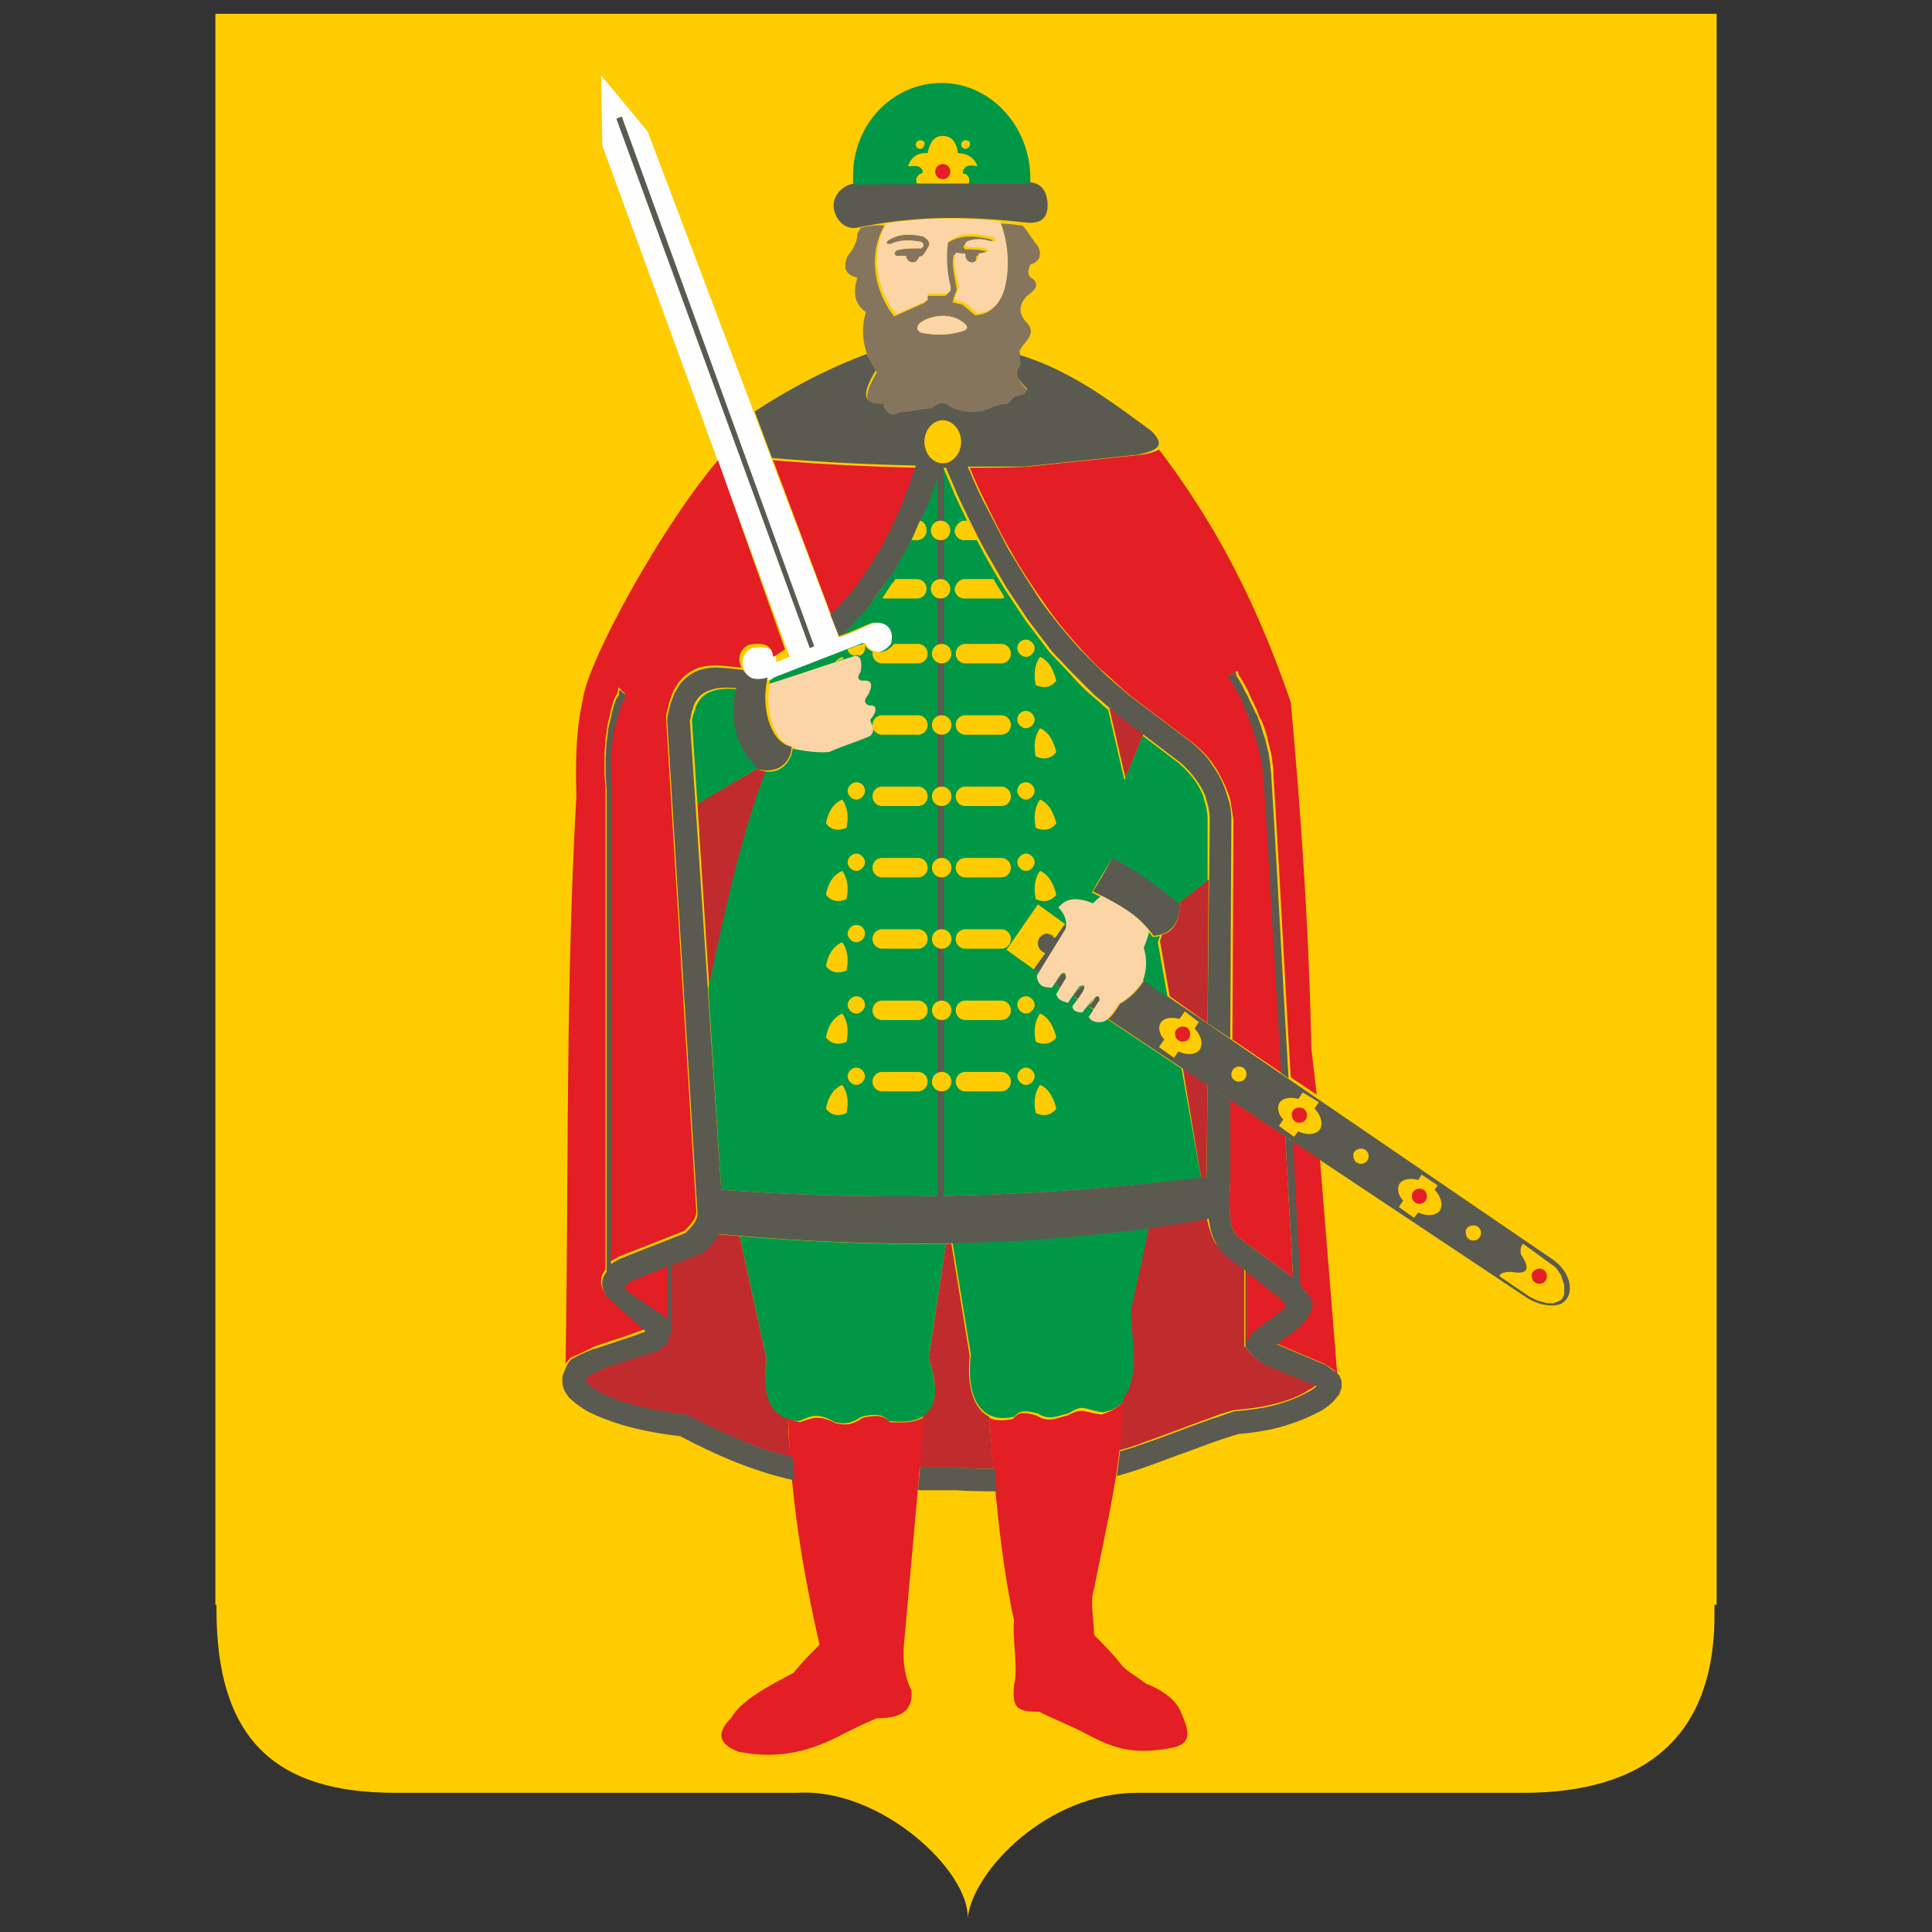
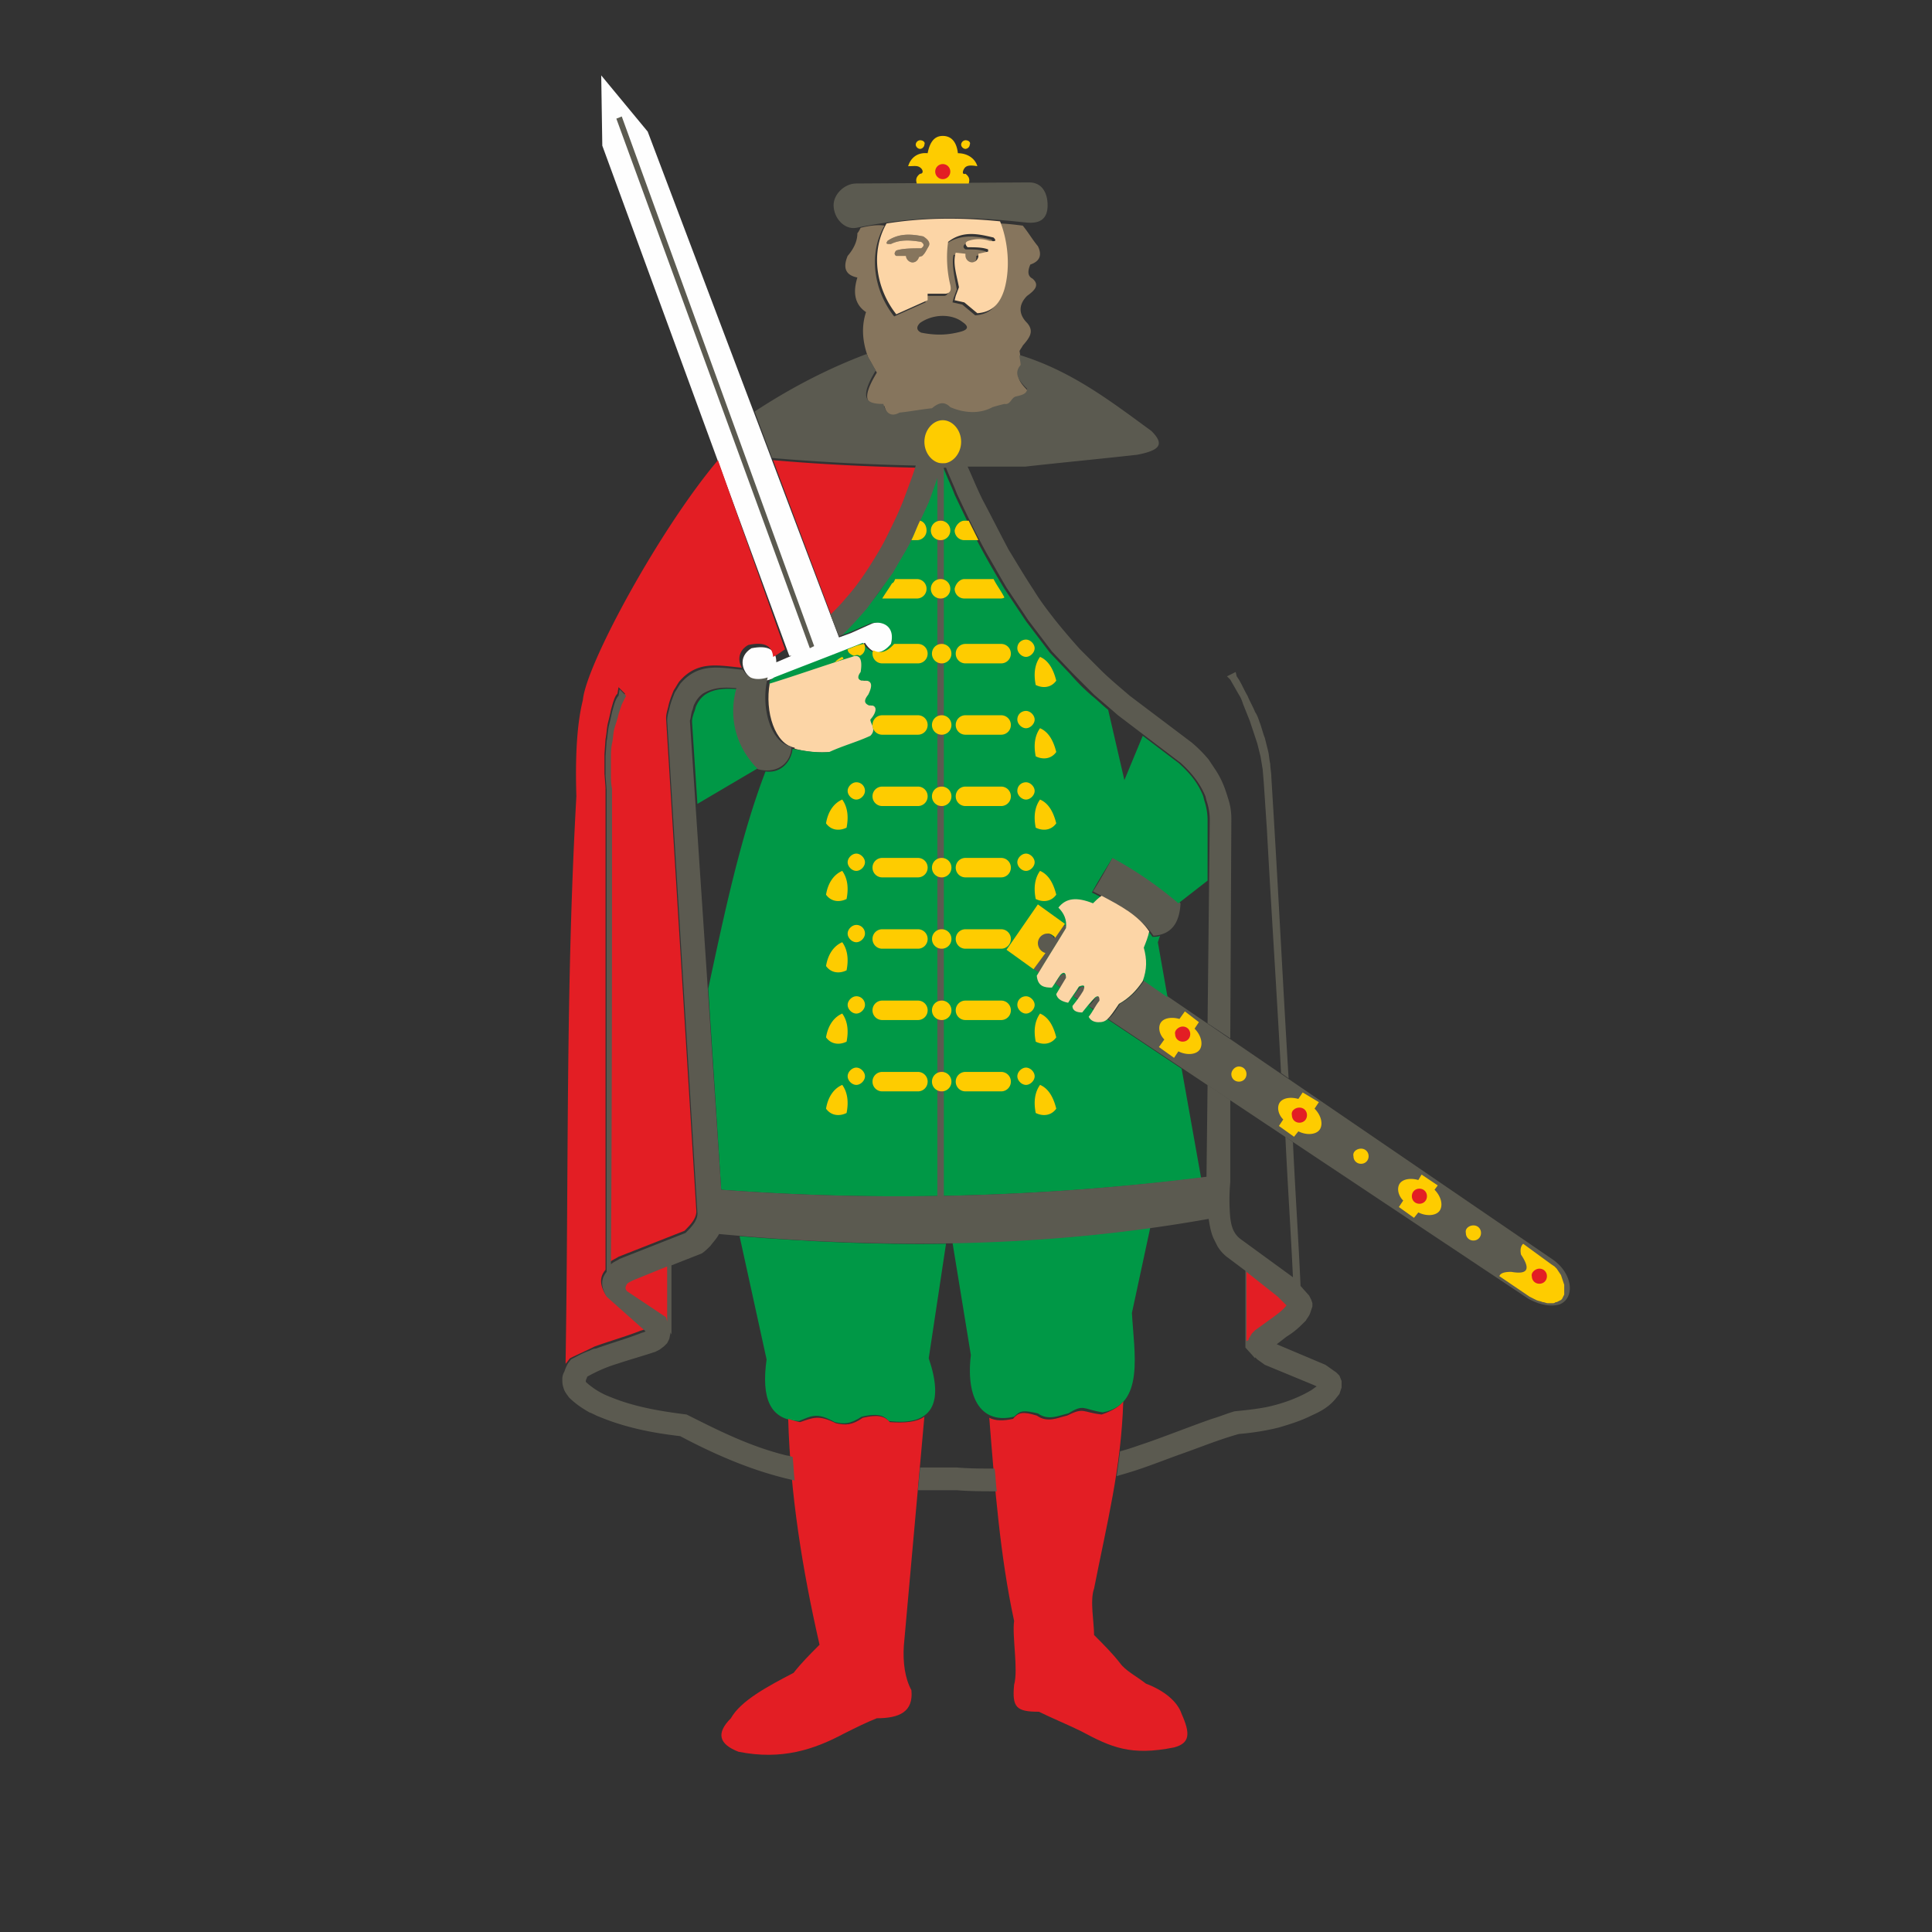
<svg xmlns="http://www.w3.org/2000/svg" id="Layer_1" x="0" y="0" version="1.1" viewBox="0 0 140 140" xml:space="preserve">
  <rect x="0" y="0" width="140" height="140" fill="#333333" stroke="none" />
  <style>.st1,.st2,.st3,.st5,.st6,.st7{fill-rule:evenodd;clip-rule:evenodd;fill:#fecc00}.st2,.st3,.st5,.st6,.st7{fill:#5b5a50}.st3,.st5,.st6,.st7{fill:#009846}.st5,.st6,.st7{fill:#e31e24}.st6,.st7{fill:#fefefe}.st7{fill:#fcd5a6}</style>
-   <path d="M124.237 116.6c.157 9.242-5.012 13.314-13.863 13.314h-27.96c-6.501 0-11.905 5.639-12.296 9.085.157-3.368-6.266-9.477-12.375-9.085H28.608c-8.85 0-12.923-4.073-12.923-13.314v-.313h-.078V1h108.787v115.287h-.157v.313z" class="st1" />
  <path d="M62.051 13.296l12.531-.078c.94 0 1.331.783 1.331 1.645s-.392 1.41-1.645 1.253c-4.934-.548-8.38-.392-12.218.392-.862.157-1.645-.705-1.645-1.645.001-.784.784-1.567 1.646-1.567z" class="st2" />
-   <path d="M68.238 6.012c3.524 0 6.422 3.133 6.422 6.892v.392h-.078l-12.531.078h-.235v-.47c-.079-3.837 2.819-6.892 6.422-6.892z" class="st3" />
  <path d="M80.691 62.011c1.645.94 3.211 1.88 4.856 3.446-.078 1.488-.705 2.271-1.958 2.35-1.018-1.488-2.663-2.35-4.386-3.211.548-.862 1.018-1.723 1.488-2.585z" class="st2" />
  <path d="M83.354 88.953l-1.331 6.187c.157 2.898.94 6.657-2.115 7.205-1.488-.235-1.331-.627-2.506.078-.705.157-1.41.548-2.193 0-1.018-.235-1.253-.235-1.723.235-2.271.548-3.524-1.175-3.133-4.464l-1.331-8.145c4.698-.077 9.476-.391 14.332-1.096zM53.592 89.58l1.958 8.928c-.392 2.82.235 4.386 2.35 4.464.94-.392 1.331-.627 2.585.078.705.157 1.096.157 1.958-.392 1.018-.235 1.566-.157 1.958.313 3.211.392 3.994-1.331 2.898-4.543l1.253-8.302c-5.013.081-9.948-.154-14.96-.546z" class="st3" />
-   <path fill="#c02c2e" fill-rule="evenodd" d="M90.167 92.008v5.561l.705.783v-.078l.157.157.548.392 3.603 1.488.157.078a1.623 1.623 0 0 1-.47.313c-.94.627-2.036.94-3.133 1.175-.783.157-1.566.235-2.35.313-.548.157-1.096.313-1.645.548-1.566.548-3.133 1.175-4.699 1.723-.627.235-1.253.47-1.958.627.157-1.175.235-2.428.313-3.759 1.175-1.41.627-4.151.548-6.344l1.331-6.109.157-.157c1.331-.157 2.663-.392 3.994-.627.078.548.235 1.018.392 1.488l.235.47c.235.313.47.627.783.862l1.332 1.096zm-18.483 10.651c.078 1.253.235 2.506.313 3.759-.94 0-1.801 0-2.741-.078H66.593l.313-3.759c1.018-.705 1.096-2.115.392-4.151l1.253-8.302h.392l1.331 8.145c-.235 2.272.313 3.838 1.41 4.386zm-14.568.157c0 .94.078 1.88.157 2.741-.157 0-.313-.078-.392-.078-2.193-.627-4.308-1.488-6.344-2.506l-.94-.47c-1.88-.235-3.759-.47-5.482-1.253a12.456 12.456 0 0 1-1.723-1.018l-.078-.078c-.078-.078.078-.313.078-.392.705-.392 1.488-.627 2.193-.94.862-.313 1.801-.548 2.741-.862l.313-.157.313-.235.235-.235.157-.313.078-.392v-.078l.078.157v-5.012l2.193-.862c.235-.157.392-.392.627-.548.235-.313.47-.548.627-.862.548.078 1.096.078 1.645.157l1.958 8.928c-.313 2.428.157 3.917 1.566 4.308zm29.84-17.465zm0 0s.079 0 0 0c.079 0 0 0 0 0zm.079 0zm0 0c.157 0 .235 0 .392-.078l.078-6.657-1.801-1.253 1.331 7.988zm.47-11.2l.078-10.417-2.115 1.645.078.078c-.078 1.253-.47 2.036-1.331 2.271l-.157.47.705 3.994 2.742 1.959zm-7.128-22.87l1.175 5.091 1.331-3.211-1.958-1.488a2.382 2.382 0 0 1-.548-.392zm-25.454 4.386l-3.916 2.271-.47.313.862 13.393c.078-.392.157-.862.313-1.253 1.096-5.091 2.271-10.182 3.838-14.489-.157 0-.313-.078-.47-.078l-.157-.157z" clip-rule="evenodd" />
  <path d="M81.396 101.563c-.157 4.856-1.175 8.772-2.115 13.549-.313.862 0 2.428 0 3.368.705.705 1.331 1.331 1.88 2.036.392.548 1.175.94 1.88 1.488 1.253.47 2.271 1.253 2.585 2.193.627 1.41.627 2.115-.548 2.428-3.133.627-4.543 0-6.736-1.175-.783-.392-2.271-1.018-3.054-1.41-1.645 0-1.958-.313-1.801-1.958.313-1.096-.157-3.524 0-4.621-1.018-4.699-1.41-9.79-1.801-14.724.47.235 1.018.235 1.723.078.392-.47.705-.548 1.723-.235.783.548 1.488.157 2.193 0 1.253-.627 1.096-.235 2.506-.078.703-.234 1.251-.547 1.565-.939zm-24.28 1.253c.157 5.482 1.018 10.886 2.271 16.369-.705.705-1.331 1.331-1.88 2.036-1.958 1.018-3.838 2.036-4.543 3.289-1.096 1.096-.862 1.88.548 2.428 3.133.627 5.482-.157 7.675-1.331.783-.392 1.566-.783 2.35-1.096 1.645 0 2.663-.47 2.506-2.036-.47-.862-.627-2.036-.548-3.211l1.488-16.604c-.548.392-1.41.47-2.506.392-.392-.47-.94-.548-1.958-.313-.783.548-1.253.548-1.958.392-1.253-.627-1.645-.392-2.585-.078-.39-.08-.625-.159-.86-.237z" class="st5" />
  <path d="M61.659 45.877l-.862.313L46.935 9.537l-3.368-4.073.078 5.091 13.549 36.967h.157l-1.096.47c0-.94-.627-1.253-1.801-1.018-1.018.627-.705 1.723.078 2.271.313.157.783.157 1.253 0 2.271-.862 4.621-1.723 6.892-2.663.548.862 1.331 1.018 2.036.078.313-1.253-.47-1.801-1.488-1.488l-1.566.705z" class="st6" />
  <path d="M61.816 47.522c-2.036.627-3.994 1.331-6.031 1.958-.392 2.115.392 4.464 1.801 4.699v.078c.862.235 1.723.313 2.663.235 1.018-.47 1.958-.705 2.976-1.175.47-.47.078-.862 0-1.175.548-.627.47-1.096-.078-1.018-.392-.157-.392-.47-.078-.783.392-.783.157-1.096-.47-1.018-.313-.157-.313-.313-.078-.627-.001-1.017-.157-1.409-.705-1.174z" class="st7" />
  <path d="M69.961 10.163a.337.337 0 0 0-.313.313c0 .157.157.313.313.313a.337.337 0 0 0 .313-.313c.078-.156-.078-.313-.313-.313zm-1.645-.313c.705 0 1.018.548 1.096 1.253.705 0 1.253.392 1.41.94-.47-.078-.783-.078-.94.157-.157.235-.157.47.078.392.313.235.313.47.235.705h-3.759c-.078-.235-.078-.47.235-.705.235 0 .235-.235.078-.392-.235-.235-.47-.157-.94-.157.157-.548.627-1.018 1.41-.94.157-.783.471-1.253 1.097-1.253zm-1.645.313a.337.337 0 0 0-.313.313c0 .157.157.313.313.313s.313-.157.313-.313c.079-.156-.078-.313-.313-.313z" class="st1" />
  <path d="M52.026 33.346c-4.229 5.012-9.555 14.802-9.79 17.387-.47 1.88-.548 4.386-.47 6.97-.783 14.019-.548 26.629-.783 41.118l.078-.078.235-.313c.627-.313 1.175-.548 1.801-.862 1.096-.392 2.193-.705 3.211-1.096.157-.078.313-.078.392-.157l-2.82-2.506c-.47-.783-.392-1.331 0-1.801V64.753v-7.675l-.078-1.018v-1.41l.078-1.096c.078-.392.078-.705.157-1.096.078-.313.157-.627.235-1.018l.157-.548c.078-.235.157-.47.313-.627l.078-.47.47.47-.078.157-.235.47-.235.705c-.078.392-.235.783-.313 1.096s-.078.705-.157 1.018c-.078.392-.078.705-.078 1.096v1.175c0 .313 0 .627.078 1.018 0 11.356 0 22.635-.078 33.991v.47c.157-.157.392-.235.627-.392l4.778-1.88c.392-.392.862-.862.862-1.41l-2.193-35.714c0-.313.078-.548.157-.862.078-.392.235-.783.392-1.175.157-.235.235-.392.392-.627 1.331-1.566 2.82-1.175 4.543-1.018-.313-.548-.235-1.253.47-1.645 1.096-.235 1.723 0 1.801.862.313-.157.627-.392.862-.548l-4.859-13.706zm8.223 11.278L56.02 33.346c3.603.313 7.049.47 10.417.548-.235.783-.548 1.566-.862 2.428-.392 1.018-.862 1.958-1.331 2.898-.313.627-.705 1.253-1.096 1.88-.548.862-1.096 1.645-1.801 2.428a7.202 7.202 0 0 0-1.098 1.096z" class="st5" />
  <path d="M63.539 53.631c.078.235.157.47.157.705 0 1.018-.862 1.801-1.801 1.801-.783 0-1.41-.47-1.723-1.096l3.367-1.41z" class="st6" />
  <path d="M45.055 8.44l13.941 38.377-.313.157-14.02-38.377z" class="st2" />
  <circle cx="68.316" cy="12.435" r=".548" class="st5" />
  <path fill="#86755d" fill-rule="evenodd" d="M62.364 16.507c-.078.157-.157.313-.235.392 0 .548-.235 1.096-.705 1.645-.392.94-.078 1.41.705 1.566-.392 1.253-.078 2.036.627 2.506-.313.94-.313 2.036.157 3.289.235.392.392.705.627 1.096-1.331 2.193-.548 2.35.548 2.428.157.548.47 1.096 1.175.627.783-.078 1.566-.235 2.35-.313.47-.392.94-.47 1.331-.078 1.175.47 2.193.47 3.054 0 .313-.078.627-.157.862-.235.47.078.47-.47.862-.548.313-.078.783-.157.783-.548-.548-.548-1.018-1.096-.47-1.723-.078-.392-.078-.783-.157-1.175.078-.157.157-.235.235-.392.47-.548.862-1.018.313-1.645-.627-.627-.627-1.331 0-1.958.548-.392.94-.783.392-1.253-.313-.157-.392-.47-.157-1.018.705-.235.862-.705.548-1.331-.392-.47-.705-1.018-1.096-1.488-.627-.078-1.253-.157-1.801-.157.627 1.253.783 3.289.313 4.934-.313 1.018-.862 1.645-1.958 1.723l-.94-.783-.705-.157.078-.313.235-.627c-.157-.862-.392-1.801-.235-2.506l.705.078v.157c0 .235.235.47.47.47s.47-.235.47-.47v-.157l.705-.157v-.156c-.392-.157-.94-.157-1.488-.157-.235-.157-.157-.313.078-.47a2.41 2.41 0 0 1 1.488 0c.392.078.548 0 .313-.235-.94-.235-2.193-.47-3.289.313-.157 1.018-.078 2.193.157 3.133.078.392-.078.627-.313.627h-1.331v.47l-2.271 1.018c-1.488-1.88-1.88-4.543-.705-6.579-.472-.078-1.099.001-1.725.157zm2.193 1.175c-.313 0-.392 0-.235-.235.705-.47 1.488-.548 2.585-.313.235.157.548.392.392.705-.235.392-.235.47-.47.705l-.235.078c-.078.235-.235.392-.47.392s-.47-.235-.47-.47h-.705c-.157-.078-.157-.235 0-.392.47-.157 1.175-.157 1.801-.157.235-.157.235-.313 0-.47-.549-.078-1.41-.234-2.193.157zm5.169 5.639c.47.313.47.548-.078.705-.862.235-1.723.313-2.898.078-.313-.157-.392-.392-.078-.705 1.018-.704 2.349-.626 3.054-.078z" clip-rule="evenodd" />
-   <path d="M64.243 16.194c-1.175 2.036-.783 4.699.705 6.579l2.271-1.018v-.47h1.331c.313-.078.392-.235.313-.627-.235-.94-.313-2.115-.157-3.133 1.096-.862 2.271-.548 3.289-.313.235.235.157.313-.313.235a2.41 2.41 0 0 0-1.488 0c-.235.078-.313.235-.078.47.548 0 1.096 0 1.488.157v.157l-.705.157v.157c0 .235-.235.47-.47.47a.505.505 0 0 1-.47-.47v-.157l-.705-.078c-.235.783.078 1.645.235 2.506l-.235.627-.078.313.705.157.94.783c1.096-.078 1.645-.705 1.958-1.723.47-1.645.235-3.603-.313-4.934-3.132-.315-5.716-.237-8.223.155zm.314 1.488c-.313 0-.392 0-.235-.235.705-.47 1.488-.548 2.585-.313.235.157.548.392.392.705-.235.392-.235.47-.47.705l-.235.078c-.078.235-.235.392-.47.392s-.47-.235-.47-.47h-.705c-.157-.078-.157-.235 0-.392.47-.157 1.175-.157 1.801-.157.235-.157.235-.313 0-.47-.549-.078-1.41-.234-2.193.157zm5.169 5.639c.47.313.47.548-.078.705-.862.235-1.723.313-2.898.078-.313-.157-.392-.392-.078-.705 1.018-.704 2.349-.626 3.054-.078z" class="st7" />
+   <path d="M64.243 16.194c-1.175 2.036-.783 4.699.705 6.579l2.271-1.018v-.47h1.331c.313-.078.392-.235.313-.627-.235-.94-.313-2.115-.157-3.133 1.096-.862 2.271-.548 3.289-.313.235.235.157.313-.313.235a2.41 2.41 0 0 0-1.488 0c-.235.078-.313.235-.078.47.548 0 1.096 0 1.488.157v.157l-.705.157v.157c0 .235-.235.47-.47.47a.505.505 0 0 1-.47-.47v-.157l-.705-.078c-.235.783.078 1.645.235 2.506l-.235.627-.078.313.705.157.94.783c1.096-.078 1.645-.705 1.958-1.723.47-1.645.235-3.603-.313-4.934-3.132-.315-5.716-.237-8.223.155zm.314 1.488c-.313 0-.392 0-.235-.235.705-.47 1.488-.548 2.585-.313.235.157.548.392.392.705-.235.392-.235.47-.47.705l-.235.078c-.078.235-.235.392-.47.392s-.47-.235-.47-.47h-.705c-.157-.078-.157-.235 0-.392.47-.157 1.175-.157 1.801-.157.235-.157.235-.313 0-.47-.549-.078-1.41-.234-2.193.157zm5.169 5.639z" class="st7" />
  <path d="M112.567 91.303L82.884 71.018v.078c-.47.705-1.018 1.253-1.723 1.645-.392.627-.627.94-.862 1.096l30.467 20.285c1.018.548 1.801.548 2.271.392 1.096-.47.94-2.193-.47-3.211zM77.245 67.102l-.157-.078-.705.94c-.157-.157-.313-.313-.548-.313a.702.702 0 0 0-.705.705c0 .313.235.627.548.705l-.783 1.175.47.313c.627-1.096 1.331-2.115 1.958-3.211-.078-.079-.078-.158-.078-.236zm-.784 4.151c.157-.157.235-.392.392-.548.235-.235.392-.157.392.235-.157.235-.235.392-.392.627l-.392-.314zm1.332.94l.392.235c.157-.157.235-.392.392-.548.078-.392 0-.47-.313-.313-.158.156-.315.391-.471.626zm1.096.705l.392.235c.157-.235.235-.47.47-.705 0-.313-.078-.392-.313-.235-.157.313-.314.47-.549.705z" class="st2" />
  <path d="M56.098 49.089l-.313.235c0 .078 0 .157-.078.235 2.036-.627 3.994-1.331 6.031-1.958.548-.235.783.157.627 1.096-.235.313-.235.548.078.627.705-.078.862.235.47 1.018-.313.392-.313.627.078.783.548-.078.627.392.078 1.018 0 .313.47.705 0 1.175-1.018.47-1.958.705-2.976 1.175-.94.078-1.801-.078-2.663-.235-.078.862-.783 1.801-1.958 1.645-1.801 4.699-2.976 10.26-4.151 15.742l.94 14.568c11.435.862 23.026.548 34.774-.862l-1.41-7.91-5.404-3.603c.235-.157.47-.548.862-1.096.705-.392 1.253-.94 1.723-1.645v-.078l1.801 1.253-.705-3.994.157-.47c-.157.078-.392.078-.548.078-1.018-1.488-2.663-2.35-4.386-3.211.47-.862 1.018-1.723 1.488-2.506a27.651 27.651 0 0 1 4.778 3.289l2.115-1.645v-4.386c0-.47-.078-.94-.235-1.41l-.078-.313c-.392-1.018-1.018-1.723-1.801-2.428l-.313-.235-2.271-1.723-1.331 3.211-1.175-5.091c-.392-.313-.783-.705-1.175-1.018a14.842 14.842 0 0 1-1.566-1.566l-1.488-1.566-1.723-2.271-1.566-2.35c-.47-.783-.94-1.566-1.41-2.428-.783-1.41-1.488-2.898-2.193-4.386-.235-.627-.548-1.253-.783-1.88h-.392a23.331 23.331 0 0 1-.862 2.506 26.65 26.65 0 0 1-1.41 3.054c-.392.705-.705 1.331-1.175 2.036a15.61 15.61 0 0 1-1.88 2.585c-.548.627-1.096 1.331-1.723 1.88l.47-.157 1.645-.705c1.018-.235 1.801.313 1.488 1.488-.705.862-1.488.783-2.036-.078-1.961.783-4.232 1.645-6.425 2.507zm21.147 18.013v.157c-.627 1.096-1.331 2.115-1.958 3.211l-.47-.313.783-1.175a.752.752 0 0 1-.548-.705c0-.392.313-.705.705-.705.235 0 .47.157.548.313l.705-.94.235.157zm-.784 4.151c.157-.157.235-.392.392-.548.235-.235.392-.157.392.235-.157.235-.235.392-.392.627l-.392-.314zm1.332.94a7.27 7.27 0 0 0 .392-.627c.392-.157.47-.078.313.313-.157.157-.235.392-.392.548l-.313-.234zm1.096.705c.157-.235.313-.47.548-.627.235-.157.313-.078.313.235l-.47.705-.391-.313zM57.508 54.179zm0 .079zm0 0zm0 0zm0 0zm-6.971 3.994l-.391-5.952c0-.235.078-.47.157-.705.078-.157.078-.313.157-.47.157-.313.313-.548.627-.783.705-.47 1.566-.47 2.428-.392a5.867 5.867 0 0 0 1.41 5.717l-4.388 2.585z" class="st3" />
-   <path d="M70.274 33.894c.313.783.705 1.645 1.096 2.428.627 1.253 1.175 2.428 1.88 3.603.548 1.018 1.175 1.958 1.801 2.898.548.783 1.018 1.488 1.566 2.193.548.705 1.175 1.41 1.801 2.115.47.47.94 1.018 1.488 1.488s1.018.94 1.566 1.41l.548.47 4.464 3.368c.47.392.862.783 1.253 1.253l.47.705c.392.705.705 1.331.94 2.115.078.47.157.94.235 1.488l-.078 15.899 3.681 2.506c-.313-5.874-.627-11.748-1.018-17.7l-.235-3.524-.078-.94-.157-.94-.235-.94-.313-.94-.235-.705-.47-1.175c-.078-.235-.235-.47-.313-.705l-.627-1.096-.235-.235.627-.313.078.313.157.235c.235.392.47.783.627 1.175s.392.783.548 1.175c.078.235.157.47.313.705.157.392.313.783.392 1.175l.235.94c.078.313.157.627.157.94.078.313.078.627.078.94l.157 2.585c.392 6.422.705 12.844 1.096 19.267l1.88 1.253-.392-3.368c-.157-8.145-.705-16.526-1.488-25.062-2.741-7.989-5.874-13.471-9.555-18.327-.235.157-.705.313-1.331.392-2.82.313-5.326.548-8.145.862-1.409.074-2.819.074-4.229.074zm18.875 45.818v5.952a14.308 14.308 0 0 0 0 2.585c.078.627.235 1.175.783 1.566l3.759 2.741c-.157-3.368-.392-6.814-.548-10.182l-3.994-2.662zm4.465 2.976l2.036 1.331 1.253 15.586-.157-.235c-.235-.235-.548-.392-.783-.548l-3.524-1.488.705-.548a5.863 5.863 0 0 0 1.096-.862l.313-.313c.157-.157.235-.392.313-.548l.157-.47v-.235l-.078-.235-.157-.313-.627-.705v-.078c-.156-3.369-.313-6.815-.547-10.339z" class="st5" />
  <path d="M52.261 86.212c11.591.862 23.339.548 35.166-.94l.078-6.657 1.645 1.096v5.952a14.308 14.308 0 0 0 0 2.585c.078.627.235 1.175.783 1.566l3.759 2.741c-.157-3.368-.392-6.814-.548-10.182l.548.392c.157 3.446.392 6.892.548 10.338v.078l.627.705.157.313.078.235v.235l-.157.47c-.078.235-.235.392-.313.548l-.313.313a5.937 5.937 0 0 1-1.096.862l-.705.548 3.524 1.488c.235.157.548.392.783.548l.235.235.157.392v.47l-.157.47-.313.392c-.47.548-1.018.862-1.723 1.175-.783.392-1.566.627-2.35.862-.94.235-1.958.392-2.898.47-1.41.392-2.741.94-4.073 1.41-1.331.47-2.663 1.018-3.994 1.41-.235.078-.548.157-.783.235.078-.627.157-1.175.235-1.801.627-.157 1.253-.392 1.958-.627 1.566-.548 3.133-1.175 4.699-1.723.548-.157 1.096-.392 1.645-.548.783-.078 1.566-.157 2.35-.313 1.096-.235 2.193-.627 3.133-1.175.157-.078.313-.235.47-.313l-.157-.078-3.603-1.489-.548-.392-.157-.157v.078l-.705-.783v-5.561l-1.253-.94a2.794 2.794 0 0 1-.783-.862l-.235-.47c-.235-.47-.313-1.018-.392-1.488-11.826 2.115-23.653 2.193-35.479 1.096-.157.313-.392.548-.627.862-.157.157-.392.392-.627.548l-2.193.862v5.012l-.078-.157v.078l-.078.392-.157.313-.235.235-.313.235-.313.157c-.94.313-1.801.548-2.741.862-.783.235-1.488.548-2.193.94 0 .078-.157.313-.078.392l.078.078c.548.47 1.096.783 1.723 1.018 1.723.705 3.603 1.018 5.482 1.253l.94.47c2.036 1.018 4.073 1.958 6.344 2.506.157 0 .235.078.392.078.078.548.078 1.175.157 1.723-2.898-.627-5.639-1.801-8.302-3.211-2.036-.235-3.994-.627-5.874-1.41-.235-.078-.47-.235-.705-.313-.548-.313-1.018-.627-1.488-1.096-.157-.235-.313-.392-.392-.705-.078-.235-.078-.392-.078-.627s.078-.392.157-.548c.078-.235.157-.392.235-.548l.235-.313c.47-.235.862-.47 1.331-.627.157-.078.313-.157.47-.157 1.096-.392 2.193-.705 3.211-1.096.157-.078.313-.078.392-.157l-2.82-2.506c-.47-.783-.392-1.331 0-1.801V64.908v-7.675l-.078-1.018v-1.41l.078-1.096c.078-.392.078-.705.157-1.096.078-.313.157-.627.235-1.018l.157-.548c.078-.235.157-.47.313-.627l.078-.47.47.47-.078.157-.235.47-.235.705c-.078.392-.235.783-.313 1.096s-.078.705-.157 1.018c-.078.392-.078.705-.078 1.096v1.175c0 .313 0 .627.078 1.018 0 11.356 0 22.635-.078 33.991v.47c.157-.157.392-.235.627-.392l4.778-1.88c.392-.392.862-.862.862-1.41L48.347 52.22c0-.313.078-.548.157-.862.078-.392.235-.783.392-1.175.157-.235.235-.392.392-.627 1.331-1.566 2.82-1.175 4.543-1.018.157.235.313.392.548.548.313.157.783.157 1.253 0-.548 2.193.235 4.778 1.723 5.012 0 1.018-.862 2.036-2.428 1.645-1.723-1.723-2.115-3.916-1.566-5.874-.862-.078-1.645-.078-2.428.392-.313.235-.47.47-.627.783-.078.157-.078.313-.157.47-.078.235-.078.47-.157.705l2.269 33.993zm35.244-12.061l1.645 1.096.078-15.899c0-.548-.078-1.018-.235-1.488-.235-.783-.47-1.41-.94-2.115l-.47-.705a9.449 9.449 0 0 0-1.253-1.253l-4.464-3.368-.548-.47c-.548-.47-1.096-.94-1.566-1.41l-1.488-1.488a49.484 49.484 0 0 1-1.801-2.115c-.548-.705-1.096-1.41-1.566-2.193-.627-.94-1.175-1.88-1.801-2.898-.627-1.175-1.253-2.428-1.88-3.603-.392-.783-.705-1.566-1.096-2.428h4.151c2.82-.313 5.326-.548 8.145-.862 1.566-.313 2.036-.705 1.018-1.723-2.898-2.115-5.717-4.308-9.477-5.482h-.078c0 .235.078.47.078.705-.548.627-.078 1.175.47 1.723 0 .392-.47.47-.783.548-.392.078-.392.627-.862.548-.313.078-.627.157-.862.235-.862.47-1.958.47-3.054 0-.392-.392-.783-.392-1.331.078-.783.078-1.566.235-2.35.313-.705.392-1.018-.078-1.175-.627-1.096 0-1.88-.235-.548-2.428-.235-.392-.392-.705-.627-1.096v-.078h-.078c-2.898 1.096-5.561 2.506-8.067 4.151l1.253 3.368c3.603.313 7.049.47 10.417.548-.235.783-.548 1.566-.862 2.428-.392 1.018-.862 1.958-1.331 2.898-.313.627-.705 1.253-1.096 1.88-.548.862-1.096 1.645-1.801 2.428-.313.392-.705.783-1.096 1.175l.627 1.566.313-.157a37.222 37.222 0 0 0 1.723-1.88l1.88-2.585c.392-.705.783-1.331 1.175-2.036l1.41-3.054c.313-.862.627-1.723.862-2.506h.392c.235.627.548 1.253.783 1.88.705 1.488 1.41 2.976 2.193 4.386.47.783.94 1.645 1.41 2.428l1.566 2.35 1.723 2.271 1.488 1.566 1.566 1.566c.548.47 1.096.94 1.723 1.488l4.229 3.211.313.235c.783.705 1.41 1.488 1.801 2.428l.078.313c.157.47.235.94.235 1.41l-.159 14.727zm5.325 3.603l.548.392c-.392-6.422-.705-12.844-1.096-19.267l-.157-2.585c0-.313-.078-.627-.078-.94-.078-.313-.078-.627-.157-.94l-.235-.94c-.157-.392-.235-.783-.392-1.175-.078-.235-.157-.47-.313-.705-.157-.392-.392-.783-.548-1.175-.235-.392-.392-.783-.627-1.175l-.157-.235-.078-.313-.627.313.235.235.627 1.096c.157.235.235.47.313.705l.47 1.175.235.705.313.94.235.94.157.94.078.94.235 3.524c.314 5.797.706 11.671 1.019 17.545zm-20.598 30.31c-.078-.548-.078-1.096-.157-1.645-.94 0-1.801 0-2.741-.078H66.671l-.157 1.645h2.82c.94.078 1.88.078 2.898.078z" class="st2" />
  <path d="M79.829 64.909c-.235.157-.47.392-.627.548-1.175-.47-1.958-.392-2.506.313.392.392.627.862.548 1.488-.705 1.175-1.41 2.271-2.115 3.446.078.783.548.862 1.096.862.235-.313.392-.627.627-.94.235-.235.392-.157.392.235l-.705 1.175c.078.392.47.548.862.627.235-.392.548-.783.783-1.175.392-.157.47-.078.313.313-.235.392-.47.705-.783 1.096 0 .392.392.47.705.47.313-.392.627-.783.94-1.096.235-.157.313-.078.313.235-.313.392-.47.783-.783 1.175.157.313.47.392.705.392.548 0 .705-.157 1.488-1.331.705-.392 1.253-.94 1.723-1.645.313-.862.313-1.566.078-2.428.157-.392.313-.783.392-1.175-.783-1.175-2.114-1.88-3.446-2.585z" class="st7" />
  <path d="M77.166 66.946l-1.958-1.41-2.271 3.289 1.958 1.41.862-1.175a.752.752 0 0 1-.548-.705c0-.392.313-.705.705-.705.235 0 .47.157.548.313l.704-1.017zM110.374 90.128c-.157.157-.235.392-.157.783.627.94.627 1.488-.705 1.253-.47 0-.783.078-.862.313l2.193 1.488.47.235c.157.078.313.078.47.157.157 0 .235.078.392.078h.313c.078 0 .157 0 .235-.078h.078l.157-.078.157-.078.078-.078.078-.157.078-.157v-.706l-.078-.235-.078-.235-.078-.235-.157-.235-.157-.235-.157-.157-.235-.157-2.035-1.486zm-7.362-5.012l-.235.392c-.548-.157-1.096-.078-1.331.235-.235.313-.157.862.235 1.253l-.313.47 1.096.783.313-.392c.627.313 1.331.235 1.566-.157s.078-1.018-.392-1.488l.235-.313-1.174-.783zm-8.615-5.953l-.313.47c-.548-.157-1.096-.078-1.331.235-.235.313-.157.862.235 1.253l-.313.47 1.096.783.313-.392c.627.313 1.331.235 1.566-.157s.078-1.018-.392-1.488l.313-.47-1.174-.704zm-8.537-5.874l-.392.548c-.548-.157-1.096-.078-1.331.235-.235.313-.157.862.235 1.253l-.392.548 1.096.783.313-.47c.627.313 1.331.235 1.566-.157.235-.392.078-1.018-.392-1.488l.313-.47-1.016-.782zm3.916 3.995c.313 0 .548.235.548.548 0 .313-.235.548-.548.548s-.548-.235-.548-.548c0-.235.235-.548.548-.548zm8.85 5.952c.313 0 .548.235.548.548 0 .313-.235.548-.548.548s-.548-.235-.548-.548c-.079-.313.235-.548.548-.548zm8.145 5.561c.313 0 .548.235.548.548s-.235.548-.548.548a.535.535 0 0 1-.548-.548c-.078-.313.235-.548.548-.548z" class="st1" />
  <path d="M111.549 91.93c.313 0 .548.235.548.548s-.235.548-.548.548-.548-.235-.548-.548c-.079-.235.235-.548.548-.548zm-8.694-5.796c.313 0 .548.235.548.548 0 .313-.235.548-.548.548s-.548-.235-.548-.548c0-.313.235-.548.548-.548zm-8.693-5.874c.313 0 .548.235.548.548 0 .313-.235.548-.548.548s-.548-.235-.548-.548c-.079-.313.234-.548.548-.548zm-8.459-5.874c.313 0 .548.235.548.548s-.235.548-.548.548-.548-.235-.548-.548c-.078-.235.235-.548.548-.548zM90.324 92.165v5.012l.157-.078v-.079l.235-.392.235-.235 1.41-1.018c.313-.235.627-.47.862-.783l-.627-.627-2.272-1.8zm-41.98 3.602v-3.994l-2.506 1.018c-.157.078-.313.157-.392.235-.157.235-.157.392 0 .548l2.82 1.88.078.313z" class="st5" />
  <path d="M68.316 33.581c.705 0 1.331-.705 1.331-1.566 0-.862-.627-1.566-1.331-1.566-.705 0-1.331.705-1.331 1.566 0 .861.626 1.566 1.331 1.566z" class="st1" />
  <path d="M68.394 33.816v53.336l.079.235h-.627l.079-.235V33.816l-.079-.235h.627z" class="st2" />
  <path d="M69.883 37.732h.313l.705 1.41h-1.018a.702.702 0 0 1-.705-.705c.078-.392.391-.705.705-.705zm-3.212 0c.313.078.47.392.47.705a.702.702 0 0 1-.705.705h-.392c.236-.47.392-.94.627-1.41zm3.212 4.229h2.115c.235.47.548.862.783 1.331-.078.078-.235.078-.313.078h-2.585a.702.702 0 0 1-.705-.705c.078-.39.391-.704.705-.704zm-5.013 0h1.566c.392 0 .705.313.705.705a.702.702 0 0 1-.705.705H63.93c.235-.392.47-.705.705-1.096.157-.079.157-.157.235-.314zm3.289 0c.392 0 .705.313.705.705s-.313.705-.705.705-.705-.313-.705-.705.314-.705.705-.705zm0-4.229c.392 0 .705.313.705.705 0 .392-.313.705-.705.705s-.705-.313-.705-.705a.703.703 0 0 1 .705-.705zm-6.735 9.32c0 .235.235.392.47.47.157-.078.313-.078.392 0a.589.589 0 0 0 .392-.548c0-.157 0-.235-.078-.313-.471.078-.784.235-1.176.391zm-.392.548c.078.078.078.078.078.157-.235.078-.392.157-.627.235.236-.235.393-.313.549-.392zm13.315-1.253c.313 0 .627.313.627.627s-.314.626-.627.626-.627-.313-.627-.627c0-.391.313-.626.627-.626zm1.018 1.253c-.392.548-.47 1.253-.313 2.036.47.235 1.096.235 1.488-.313-.235-.939-.627-1.488-1.175-1.723zm-5.404-.939h2.585c.392 0 .705.313.705.705a.702.702 0 0 1-.705.705h-2.585a.702.702 0 0 1-.705-.705c0-.392.313-.705.705-.705zm-5.169 0h1.723c.392 0 .705.313.705.705a.702.702 0 0 1-.705.705H63.93a.702.702 0 0 1-.705-.705c0-.078 0-.157.078-.235.471.234.94.156 1.489-.47zm3.446 0c.392 0 .705.313.705.705 0 .392-.313.705-.705.705s-.705-.313-.705-.705c0-.392.313-.705.705-.705zm-6.187 10.025c-.313 0-.627.313-.627.627s.313.627.627.627.627-.313.627-.627a.619.619 0 0 0-.627-.627zm-1.019 1.253c.392.548.47 1.253.313 2.036-.47.235-1.096.235-1.488-.313.157-.94.627-1.488 1.175-1.723zm13.315-1.253c.313 0 .627.313.627.627s-.313.627-.627.627c-.313 0-.627-.313-.627-.627 0-.392.313-.627.627-.627zm1.018 1.253c-.392.548-.47 1.253-.313 2.036.47.235 1.096.235 1.488-.313-.235-.94-.627-1.488-1.175-1.723zm-13.314 3.916c-.313 0-.627.313-.627.627s.313.627.627.627.627-.313.627-.627-.314-.627-.627-.627zm-1.019 1.253c.392.548.47 1.253.313 2.036-.47.235-1.096.235-1.488-.313.157-.94.627-1.488 1.175-1.723zm13.315-1.253c.313 0 .627.313.627.627s-.313.627-.627.627c-.313 0-.627-.313-.627-.627s.313-.627.627-.627zm1.018 1.253c-.392.548-.47 1.253-.313 2.036.47.235 1.096.235 1.488-.313-.235-.94-.627-1.488-1.175-1.723zm-5.404-6.109h2.585c.392 0 .705.313.705.705a.702.702 0 0 1-.705.705h-2.585a.702.702 0 0 1-.705-.705c0-.392.313-.705.705-.705zm-6.031 0h2.585c.392 0 .705.313.705.705a.702.702 0 0 1-.705.705H63.93a.702.702 0 0 1-.705-.705c0-.392.314-.705.705-.705zm-1.879 10.025c-.313 0-.627.313-.627.627 0 .313.313.627.627.627s.627-.313.627-.627a.619.619 0 0 0-.627-.627zm-1.019 1.253c.392.548.47 1.253.313 2.036-.47.235-1.096.235-1.488-.313.157-.94.627-1.488 1.175-1.723zm13.315-16.761c.313 0 .627.313.627.627s-.313.627-.627.627c-.313 0-.627-.313-.627-.627 0-.392.313-.627.627-.627zm1.018 1.254c-.392.548-.47 1.253-.313 2.036.47.235 1.096.235 1.488-.313-.235-.94-.627-1.488-1.175-1.723zm-5.404-.94h2.585c.392 0 .705.313.705.705a.702.702 0 0 1-.705.705h-2.585a.702.702 0 0 1-.705-.705c0-.392.313-.705.705-.705zm-6.031 0h2.585c.392 0 .705.313.705.705a.702.702 0 0 1-.705.705H63.93a.702.702 0 0 1-.705-.705c0-.392.314-.705.705-.705zm6.031 10.338h2.585c.392 0 .705.313.705.705a.702.702 0 0 1-.705.705h-2.585a.702.702 0 0 1-.705-.705c0-.392.313-.705.705-.705zm-6.031 0h2.585c.392 0 .705.313.705.705a.702.702 0 0 1-.705.705H63.93a.702.702 0 0 1-.705-.705c0-.392.314-.705.705-.705zm-1.879 10.025c-.313 0-.627.313-.627.627 0 .313.313.627.627.627s.627-.313.627-.627a.619.619 0 0 0-.627-.627zm-1.019 1.253c.392.548.47 1.253.313 2.036-.47.235-1.096.235-1.488-.313.157-.94.627-1.488 1.175-1.723zm13.315-1.253c.313 0 .627.313.627.627 0 .313-.313.627-.627.627-.313 0-.627-.313-.627-.627 0-.392.313-.627.627-.627zm1.018 1.253c-.392.548-.47 1.253-.313 2.036.47.235 1.096.235 1.488-.313-.235-.94-.627-1.488-1.175-1.723zm-7.127-16.447c.392 0 .705.313.705.705s-.313.705-.705.705-.705-.313-.705-.705c0-.392.313-.705.705-.705zm0-5.169c.392 0 .705.313.705.705s-.313.705-.705.705-.705-.313-.705-.705.313-.705.705-.705zm1.723 15.507h2.585c.392 0 .705.313.705.705a.702.702 0 0 1-.705.705h-2.585a.702.702 0 0 1-.705-.705c0-.392.313-.705.705-.705zm-6.031 0h2.585c.392 0 .705.313.705.705a.702.702 0 0 1-.705.705H63.93a.702.702 0 0 1-.705-.705c0-.392.314-.705.705-.705zm-1.879 10.025c-.313 0-.627.313-.627.627 0 .313.313.627.627.627s.627-.313.627-.627c-.001-.314-.314-.627-.627-.627zm-1.019 1.253c.392.548.47 1.253.313 2.036-.47.235-1.096.235-1.488-.313.157-.94.627-1.488 1.175-1.723zm13.315-1.253c.313 0 .627.313.627.627 0 .313-.313.627-.627.627-.313 0-.627-.313-.627-.627s.313-.627.627-.627zm1.018 1.253c-.392.548-.47 1.253-.313 2.036.47.235 1.096.235 1.488-.313-.235-.94-.627-1.488-1.175-1.723zm-7.127-16.447c.392 0 .705.313.705.705s-.313.705-.705.705-.705-.313-.705-.705.313-.705.705-.705zm1.723 10.338h2.585c.392 0 .705.313.705.705a.702.702 0 0 1-.705.705h-2.585a.702.702 0 0 1-.705-.705c0-.391.313-.705.705-.705zm-6.031 0h2.585c.392 0 .705.313.705.705a.702.702 0 0 1-.705.705H63.93a.702.702 0 0 1-.705-.705c0-.391.314-.705.705-.705zm4.308-5.169c.392 0 .705.313.705.705s-.313.705-.705.705-.705-.313-.705-.705.313-.705.705-.705zm1.723 10.338h2.585c.392 0 .705.313.705.705a.702.702 0 0 1-.705.705h-2.585a.702.702 0 0 1-.705-.705c0-.391.313-.705.705-.705zm-6.031 0h2.585c.392 0 .705.313.705.705a.702.702 0 0 1-.705.705H63.93a.702.702 0 0 1-.705-.705c0-.391.314-.705.705-.705zm4.308-5.169c.392 0 .705.313.705.705s-.313.705-.705.705-.705-.313-.705-.705.313-.705.705-.705zm0 5.169c.392 0 .705.313.705.705s-.313.705-.705.705-.705-.313-.705-.705.313-.705.705-.705z" class="st1" />
</svg>